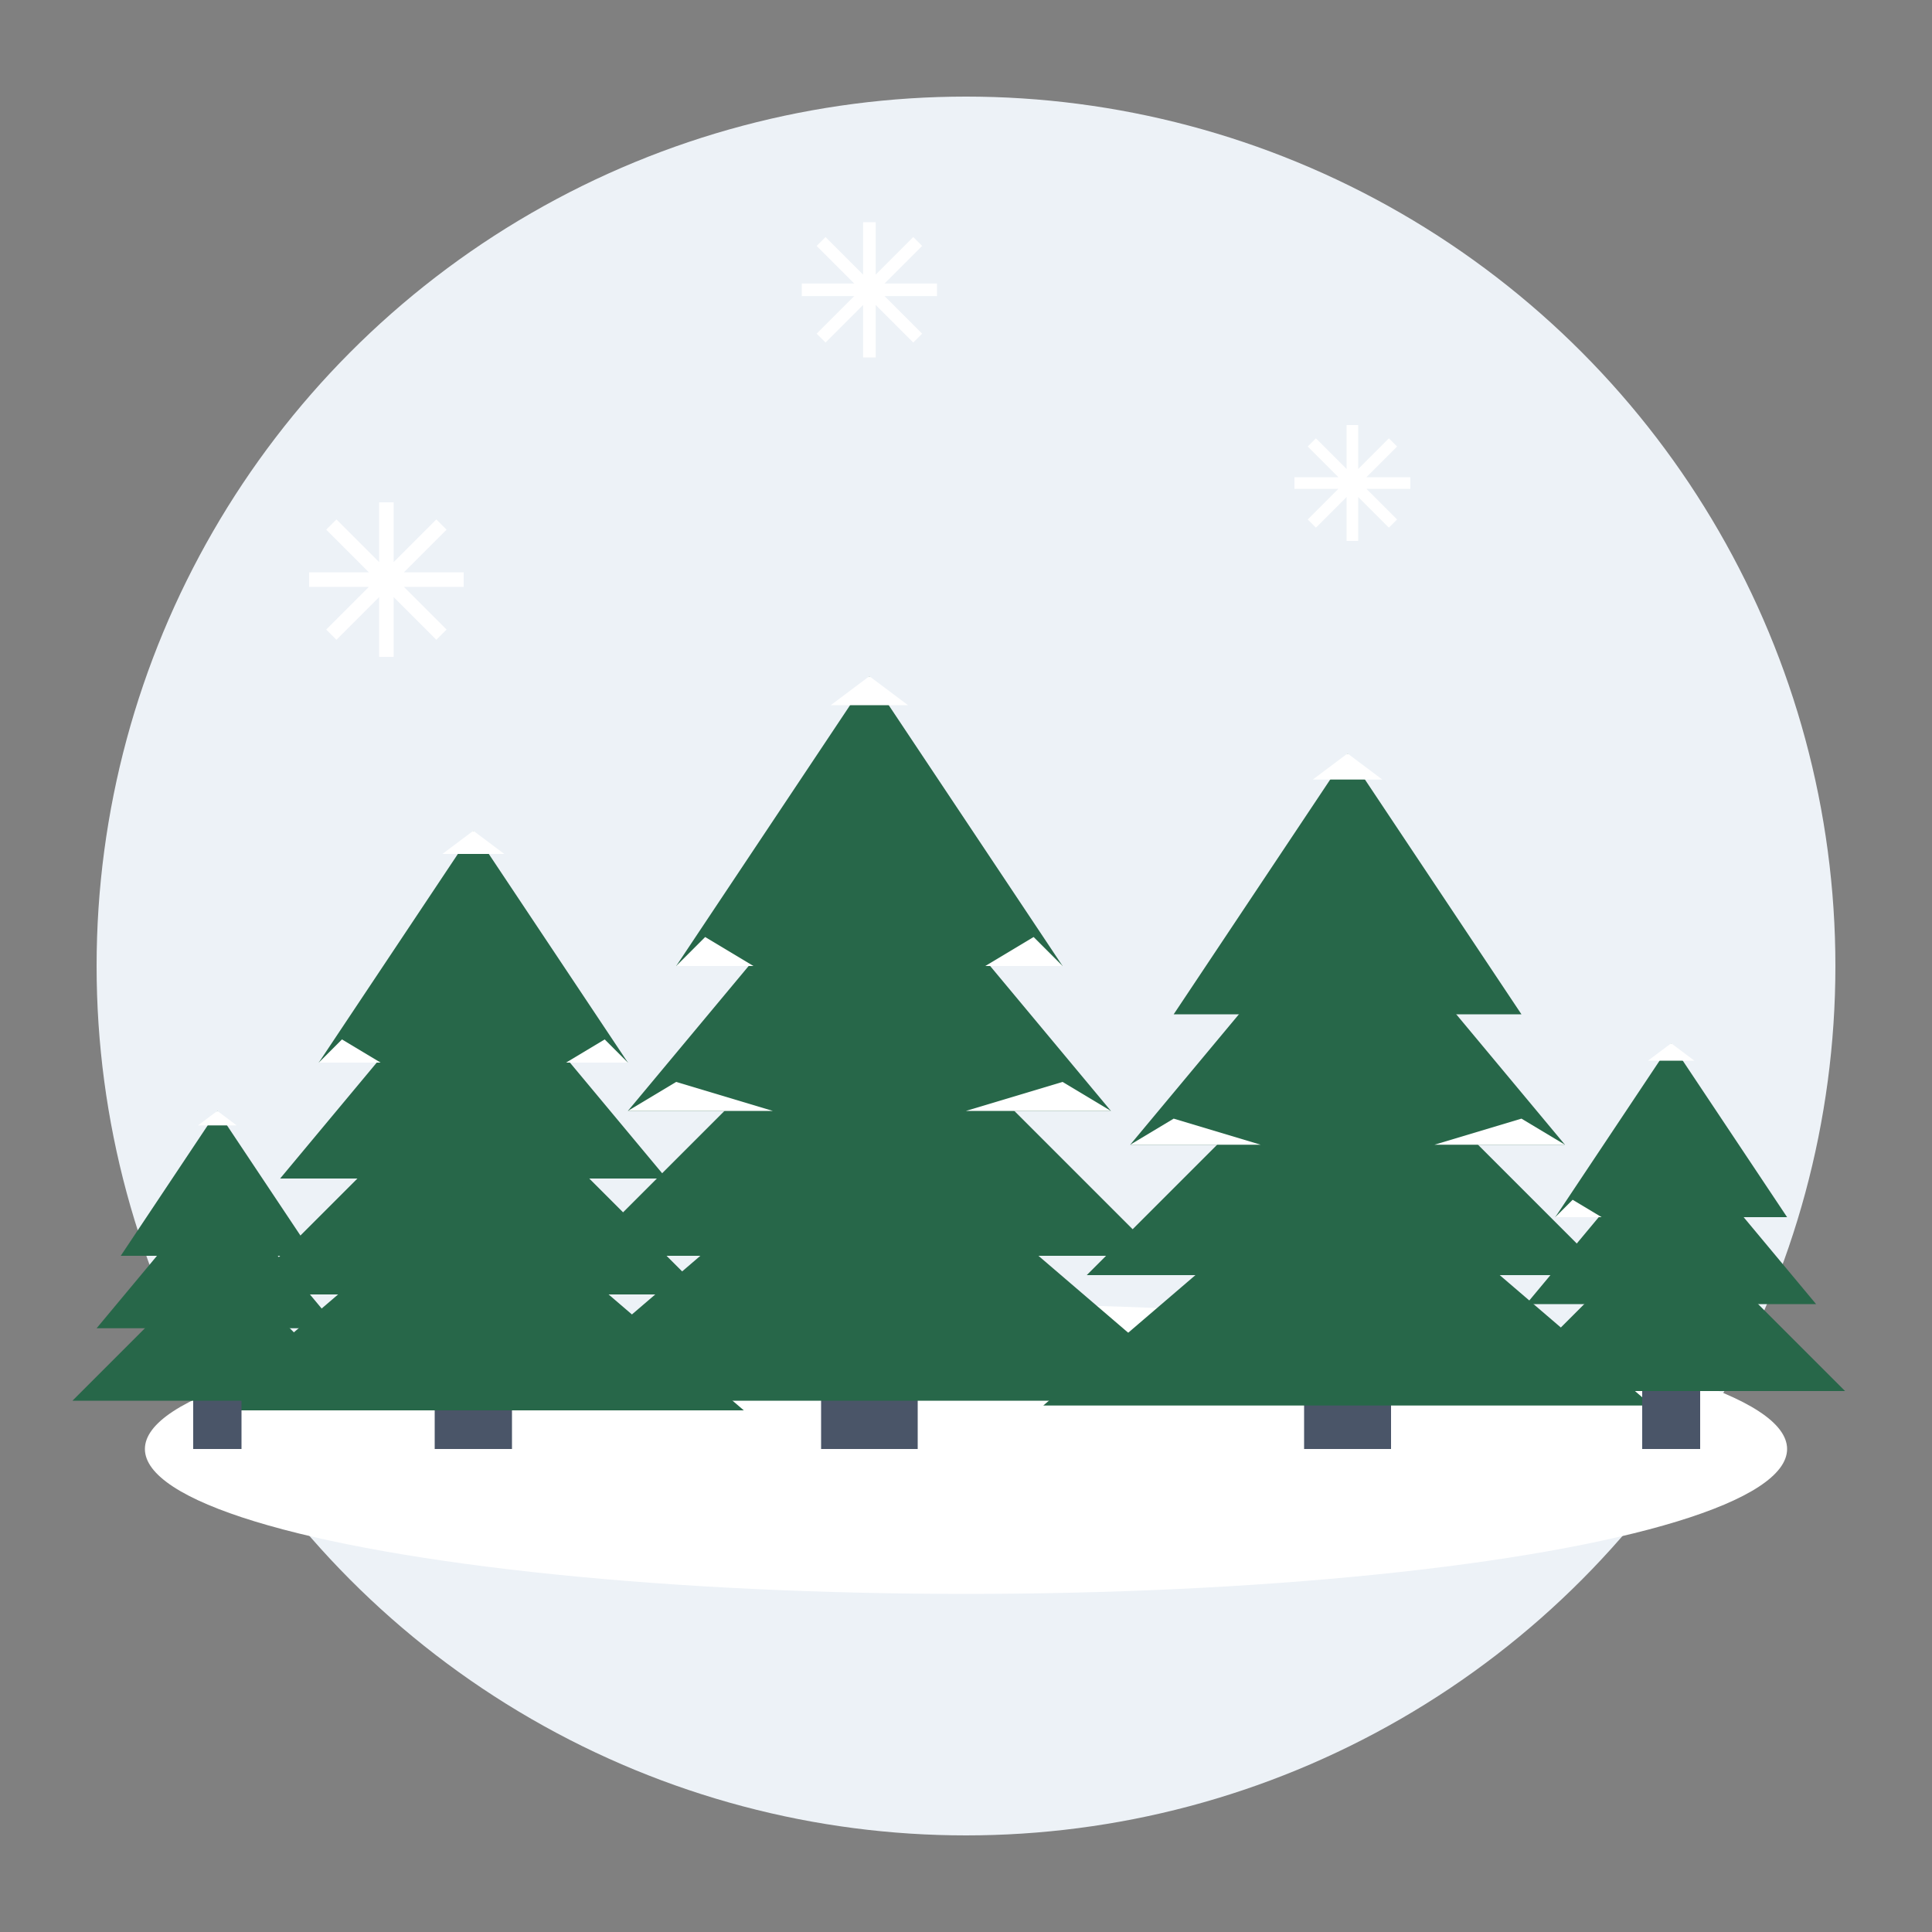
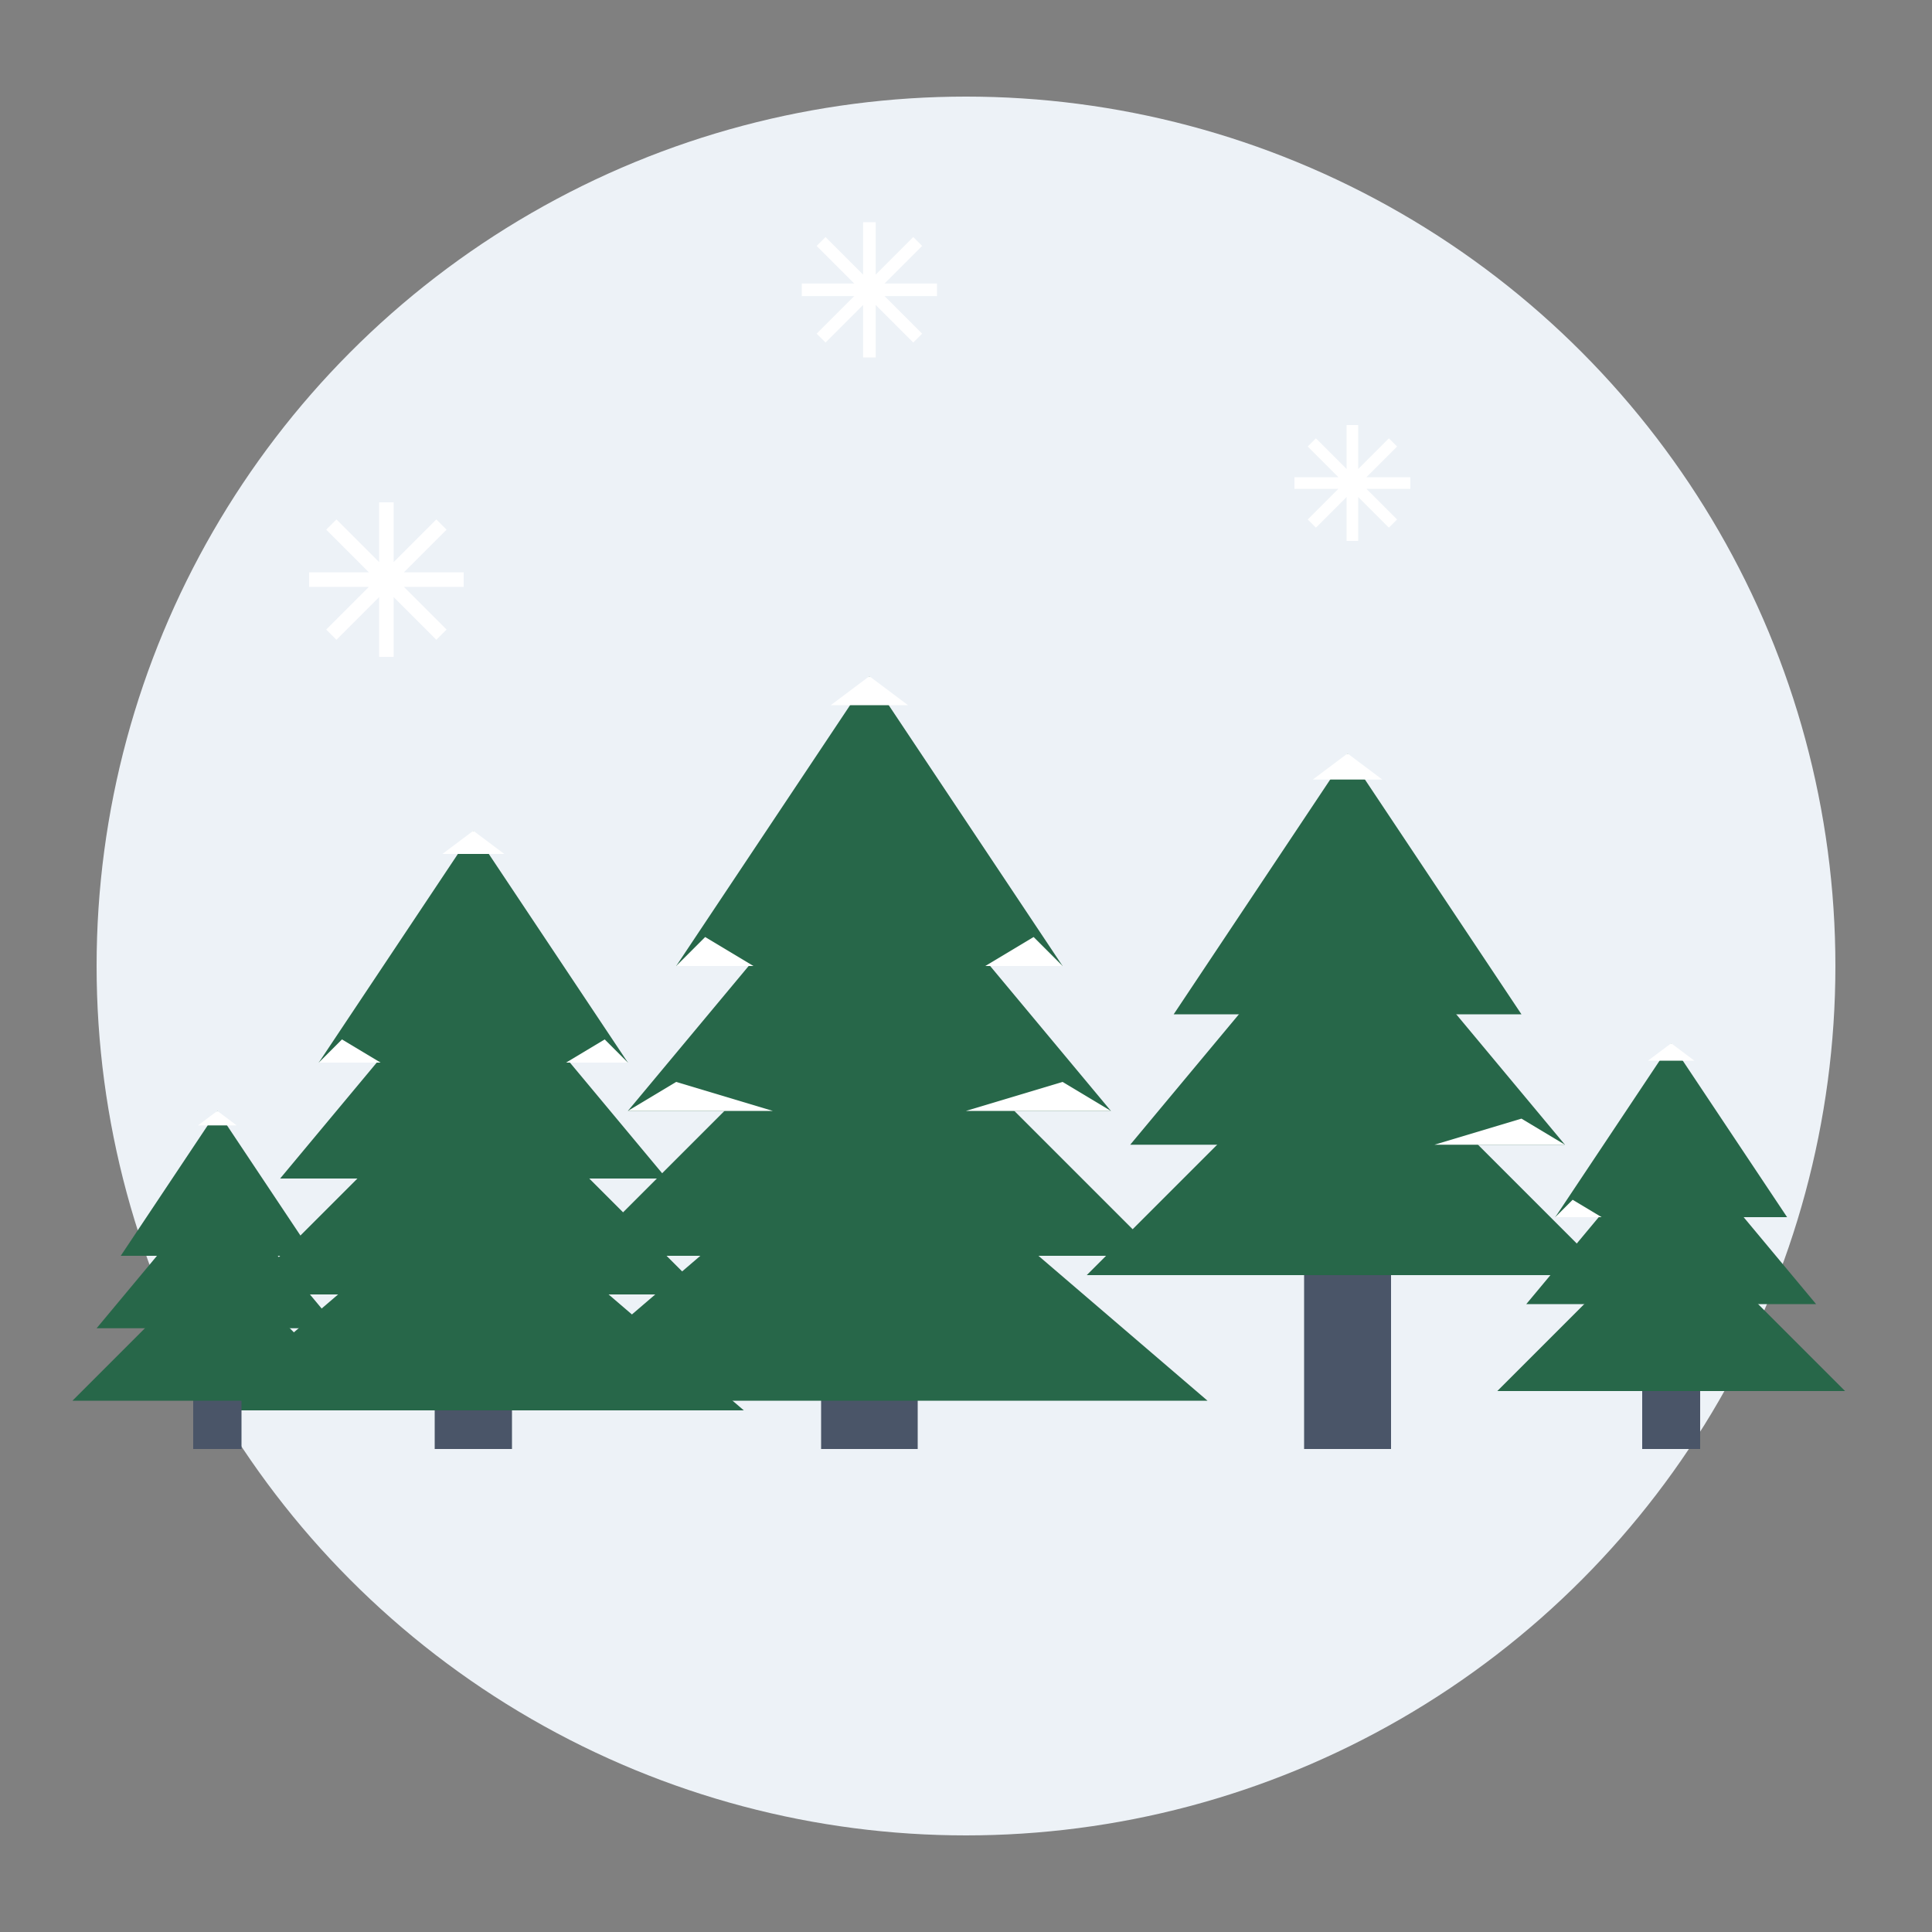
<svg xmlns="http://www.w3.org/2000/svg" width="200" height="200" viewBox="0 0 200 200">
  <rect x="0" y="0" width="200" height="200" fill="#808080" stroke="none" />
  <circle cx="100" cy="100" r="90" fill="#edf2f7" />
-   <ellipse cx="100" cy="150" rx="85" ry="15" fill="#ffffff" />
  <g transform="translate(85, 150) scale(1, -1)">
    <rect x="0" y="0" width="10" height="30" fill="#4a5568" />
    <polygon points="5,80 -15,50 25,50" fill="#276749" />
    <polygon points="5,65 -20,35 30,35" fill="#276749" />
    <polygon points="5,50 -25,20 35,20" fill="#276749" />
    <polygon points="5,35 -30,5 40,5" fill="#276749" />
    <path d="M5,80 L1,77 L9,77" fill="#ffffff" />
    <path d="M-15,50 L-12,53 L-7,50" fill="#ffffff" />
    <path d="M25,50 L22,53 L17,50" fill="#ffffff" />
    <path d="M-20,35 L-15,38 L-5,35" fill="#ffffff" />
    <path d="M30,35 L25,38 L15,35" fill="#ffffff" />
  </g>
  <g transform="translate(45, 150) scale(0.8, -0.8)">
    <rect x="0" y="0" width="10" height="30" fill="#4a5568" />
    <polygon points="5,80 -15,50 25,50" fill="#276749" />
    <polygon points="5,65 -20,35 30,35" fill="#276749" />
    <polygon points="5,50 -25,20 35,20" fill="#276749" />
    <polygon points="5,35 -30,5 40,5" fill="#276749" />
    <path d="M5,80 L1,77 L9,77" fill="#ffffff" />
    <path d="M-15,50 L-12,53 L-7,50" fill="#ffffff" />
    <path d="M25,50 L22,53 L17,50" fill="#ffffff" />
  </g>
  <g transform="translate(135, 150) scale(0.9, -0.9)">
    <rect x="0" y="0" width="10" height="30" fill="#4a5568" />
    <polygon points="5,80 -15,50 25,50" fill="#276749" />
    <polygon points="5,65 -20,35 30,35" fill="#276749" />
    <polygon points="5,50 -25,20 35,20" fill="#276749" />
-     <polygon points="5,35 -30,5 40,5" fill="#276749" />
    <path d="M5,80 L1,77 L9,77" fill="#ffffff" />
-     <path d="M-20,35 L-15,38 L-5,35" fill="#ffffff" />
+     <path d="M-20,35 L-15,38 " fill="#ffffff" />
    <path d="M30,35 L25,38 L15,35" fill="#ffffff" />
  </g>
  <g transform="translate(20, 150) scale(0.5, -0.5)">
    <rect x="0" y="0" width="10" height="20" fill="#4a5568" />
    <polygon points="5,70 -15,40 25,40" fill="#276749" />
    <polygon points="5,55 -20,25 30,25" fill="#276749" />
    <polygon points="5,40 -25,10 35,10" fill="#276749" />
    <path d="M5,70 L1,67 L9,67" fill="#ffffff" />
  </g>
  <g transform="translate(170, 150) scale(0.6, -0.6)">
    <rect x="0" y="0" width="10" height="20" fill="#4a5568" />
    <polygon points="5,70 -15,40 25,40" fill="#276749" />
    <polygon points="5,55 -20,25 30,25" fill="#276749" />
    <polygon points="5,40 -25,10 35,10" fill="#276749" />
    <path d="M5,70 L1,67 L9,67" fill="#ffffff" />
    <path d="M-15,40 L-12,43 L-7,40" fill="#ffffff" />
  </g>
  <g fill="#ffffff">
    <g transform="translate(40, 60)">
      <path d="M0,0 L0,8 M0,0 L0,-8 M0,0 L8,0 M0,0 L-8,0 M0,0 L5.7,5.7 M0,0 L-5.7,-5.7 M0,0 L5.7,-5.7 M0,0 L-5.7,5.7" stroke="#ffffff" stroke-width="1.5" />
    </g>
    <g transform="translate(140, 50)">
      <path d="M0,0 L0,6 M0,0 L0,-6 M0,0 L6,0 M0,0 L-6,0 M0,0 L4.2,4.2 M0,0 L-4.2,-4.2 M0,0 L4.2,-4.2 M0,0 L-4.2,4.2" stroke="#ffffff" stroke-width="1.2" />
    </g>
    <g transform="translate(90, 30)">
      <path d="M0,0 L0,7 M0,0 L0,-7 M0,0 L7,0 M0,0 L-7,0 M0,0 L5,5 M0,0 L-5,-5 M0,0 L5,-5 M0,0 L-5,5" stroke="#ffffff" stroke-width="1.3" />
    </g>
  </g>
</svg>